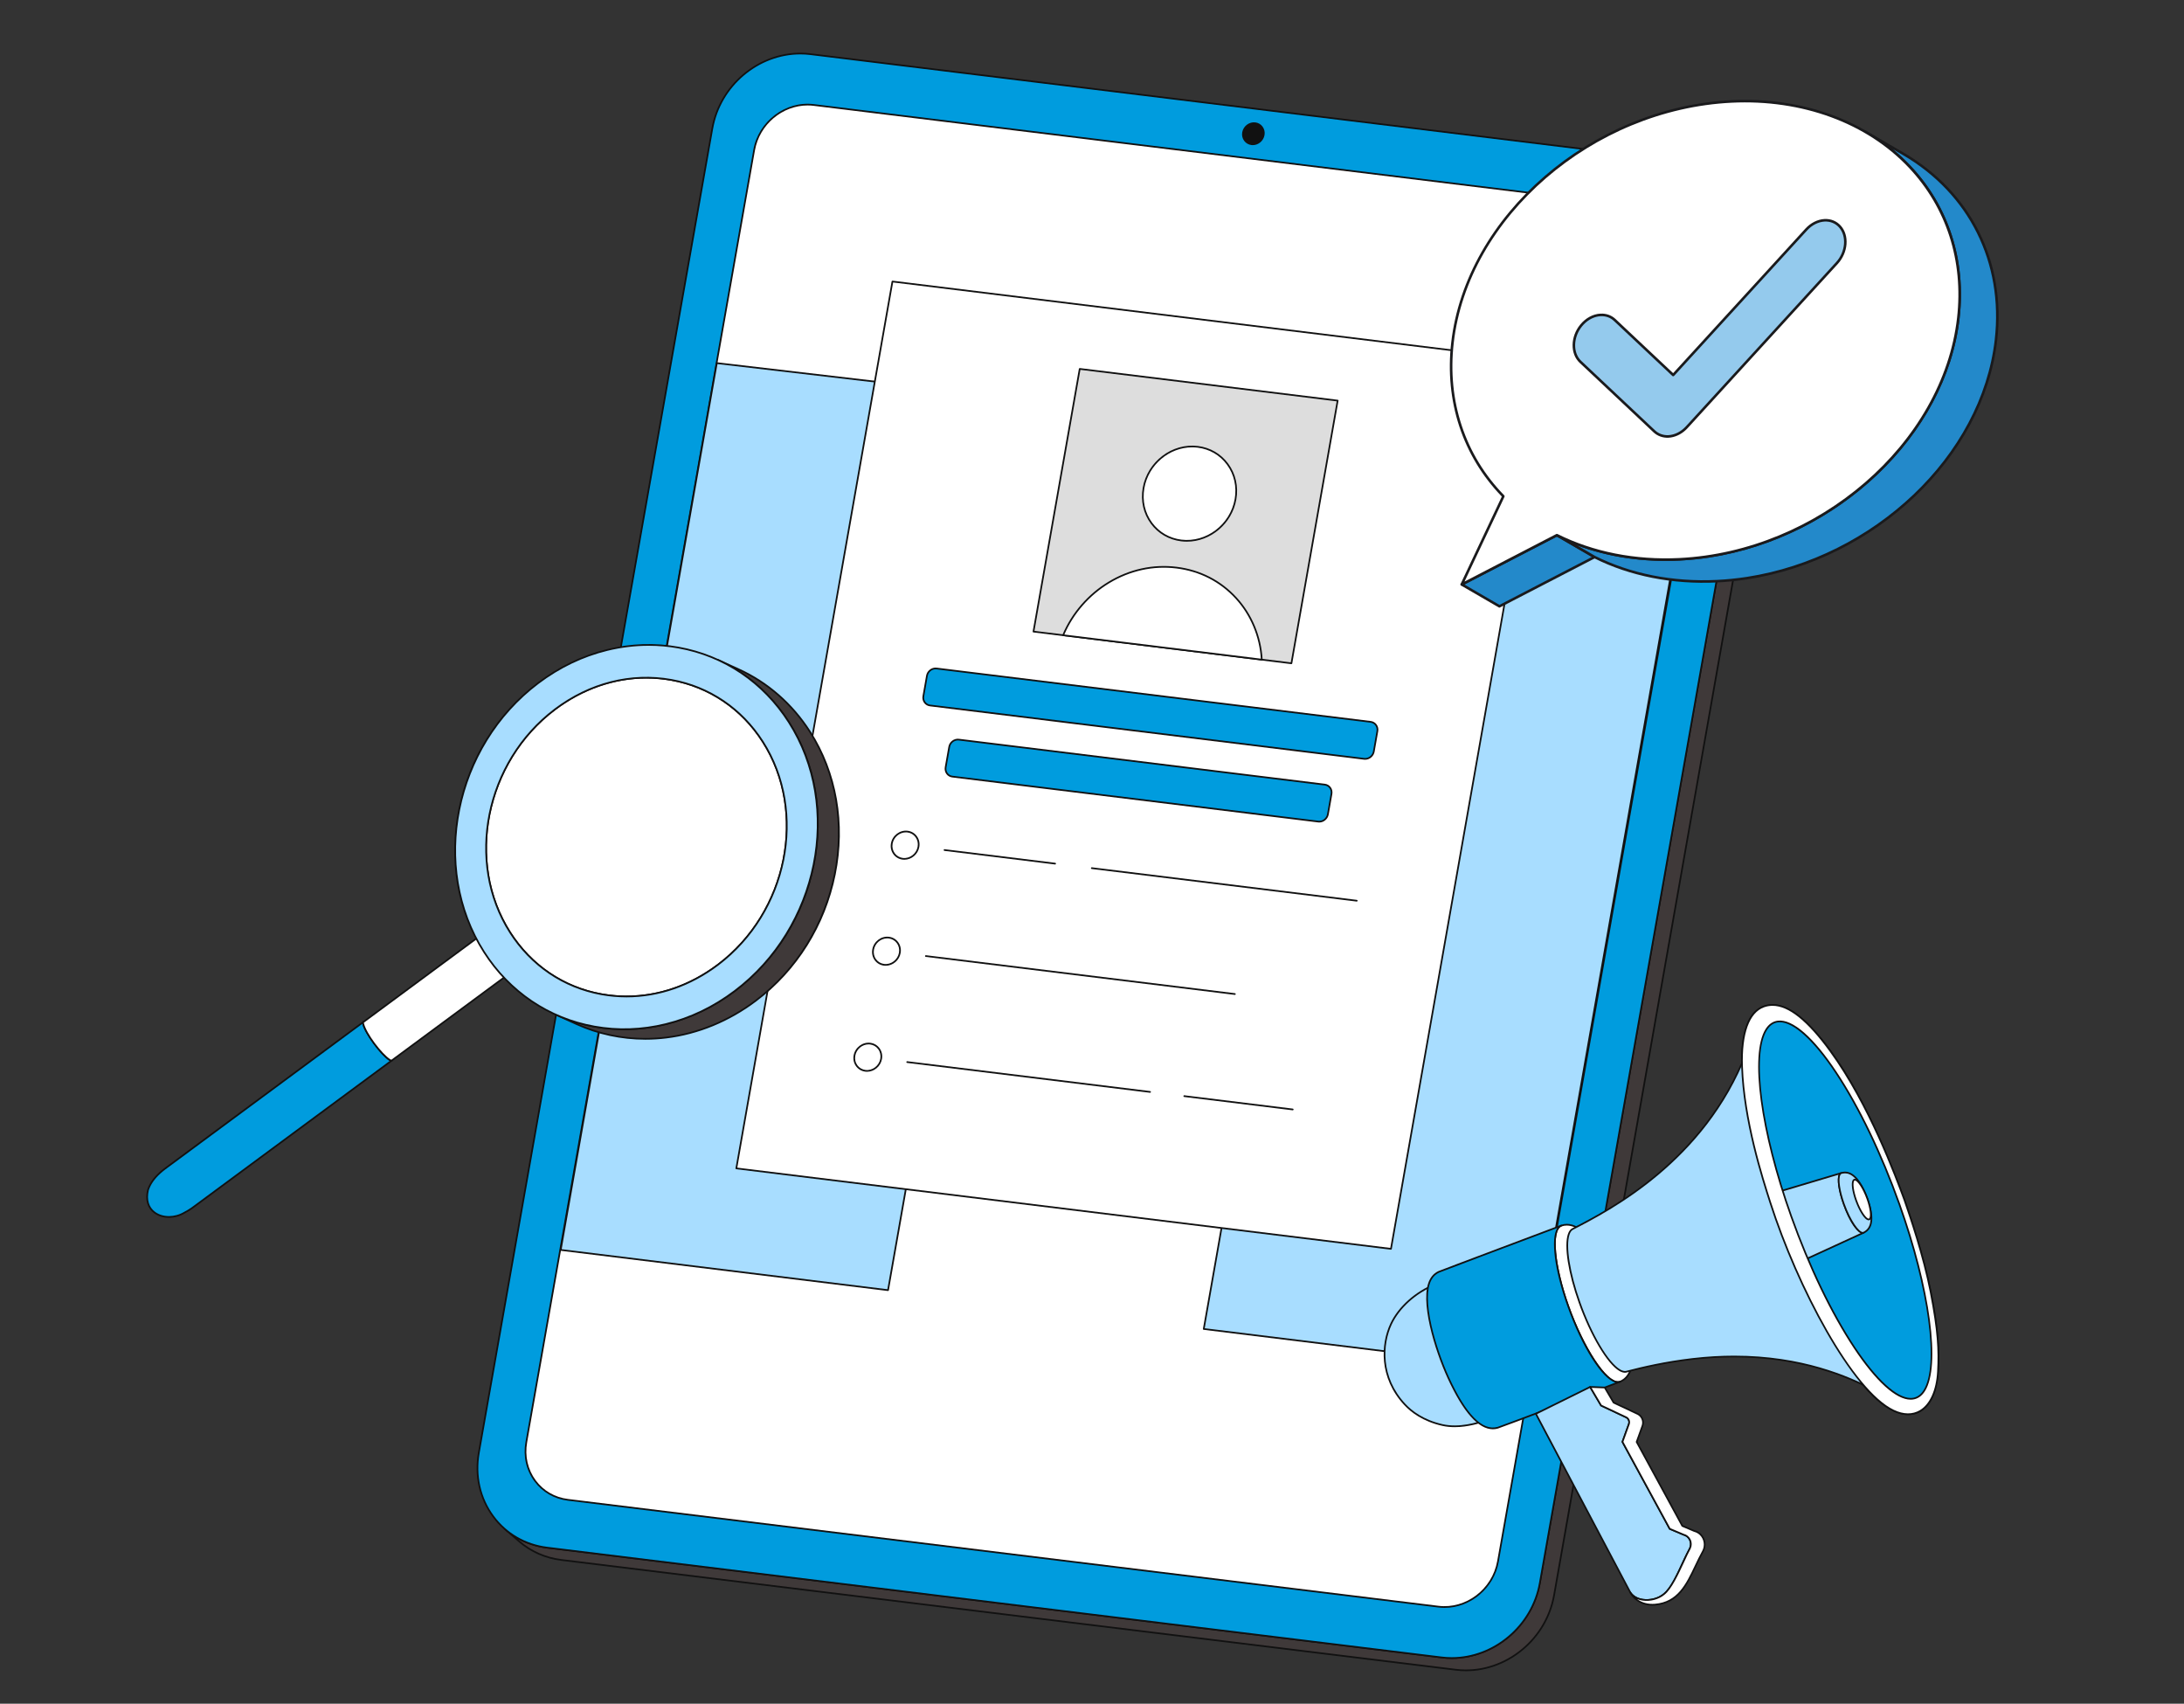
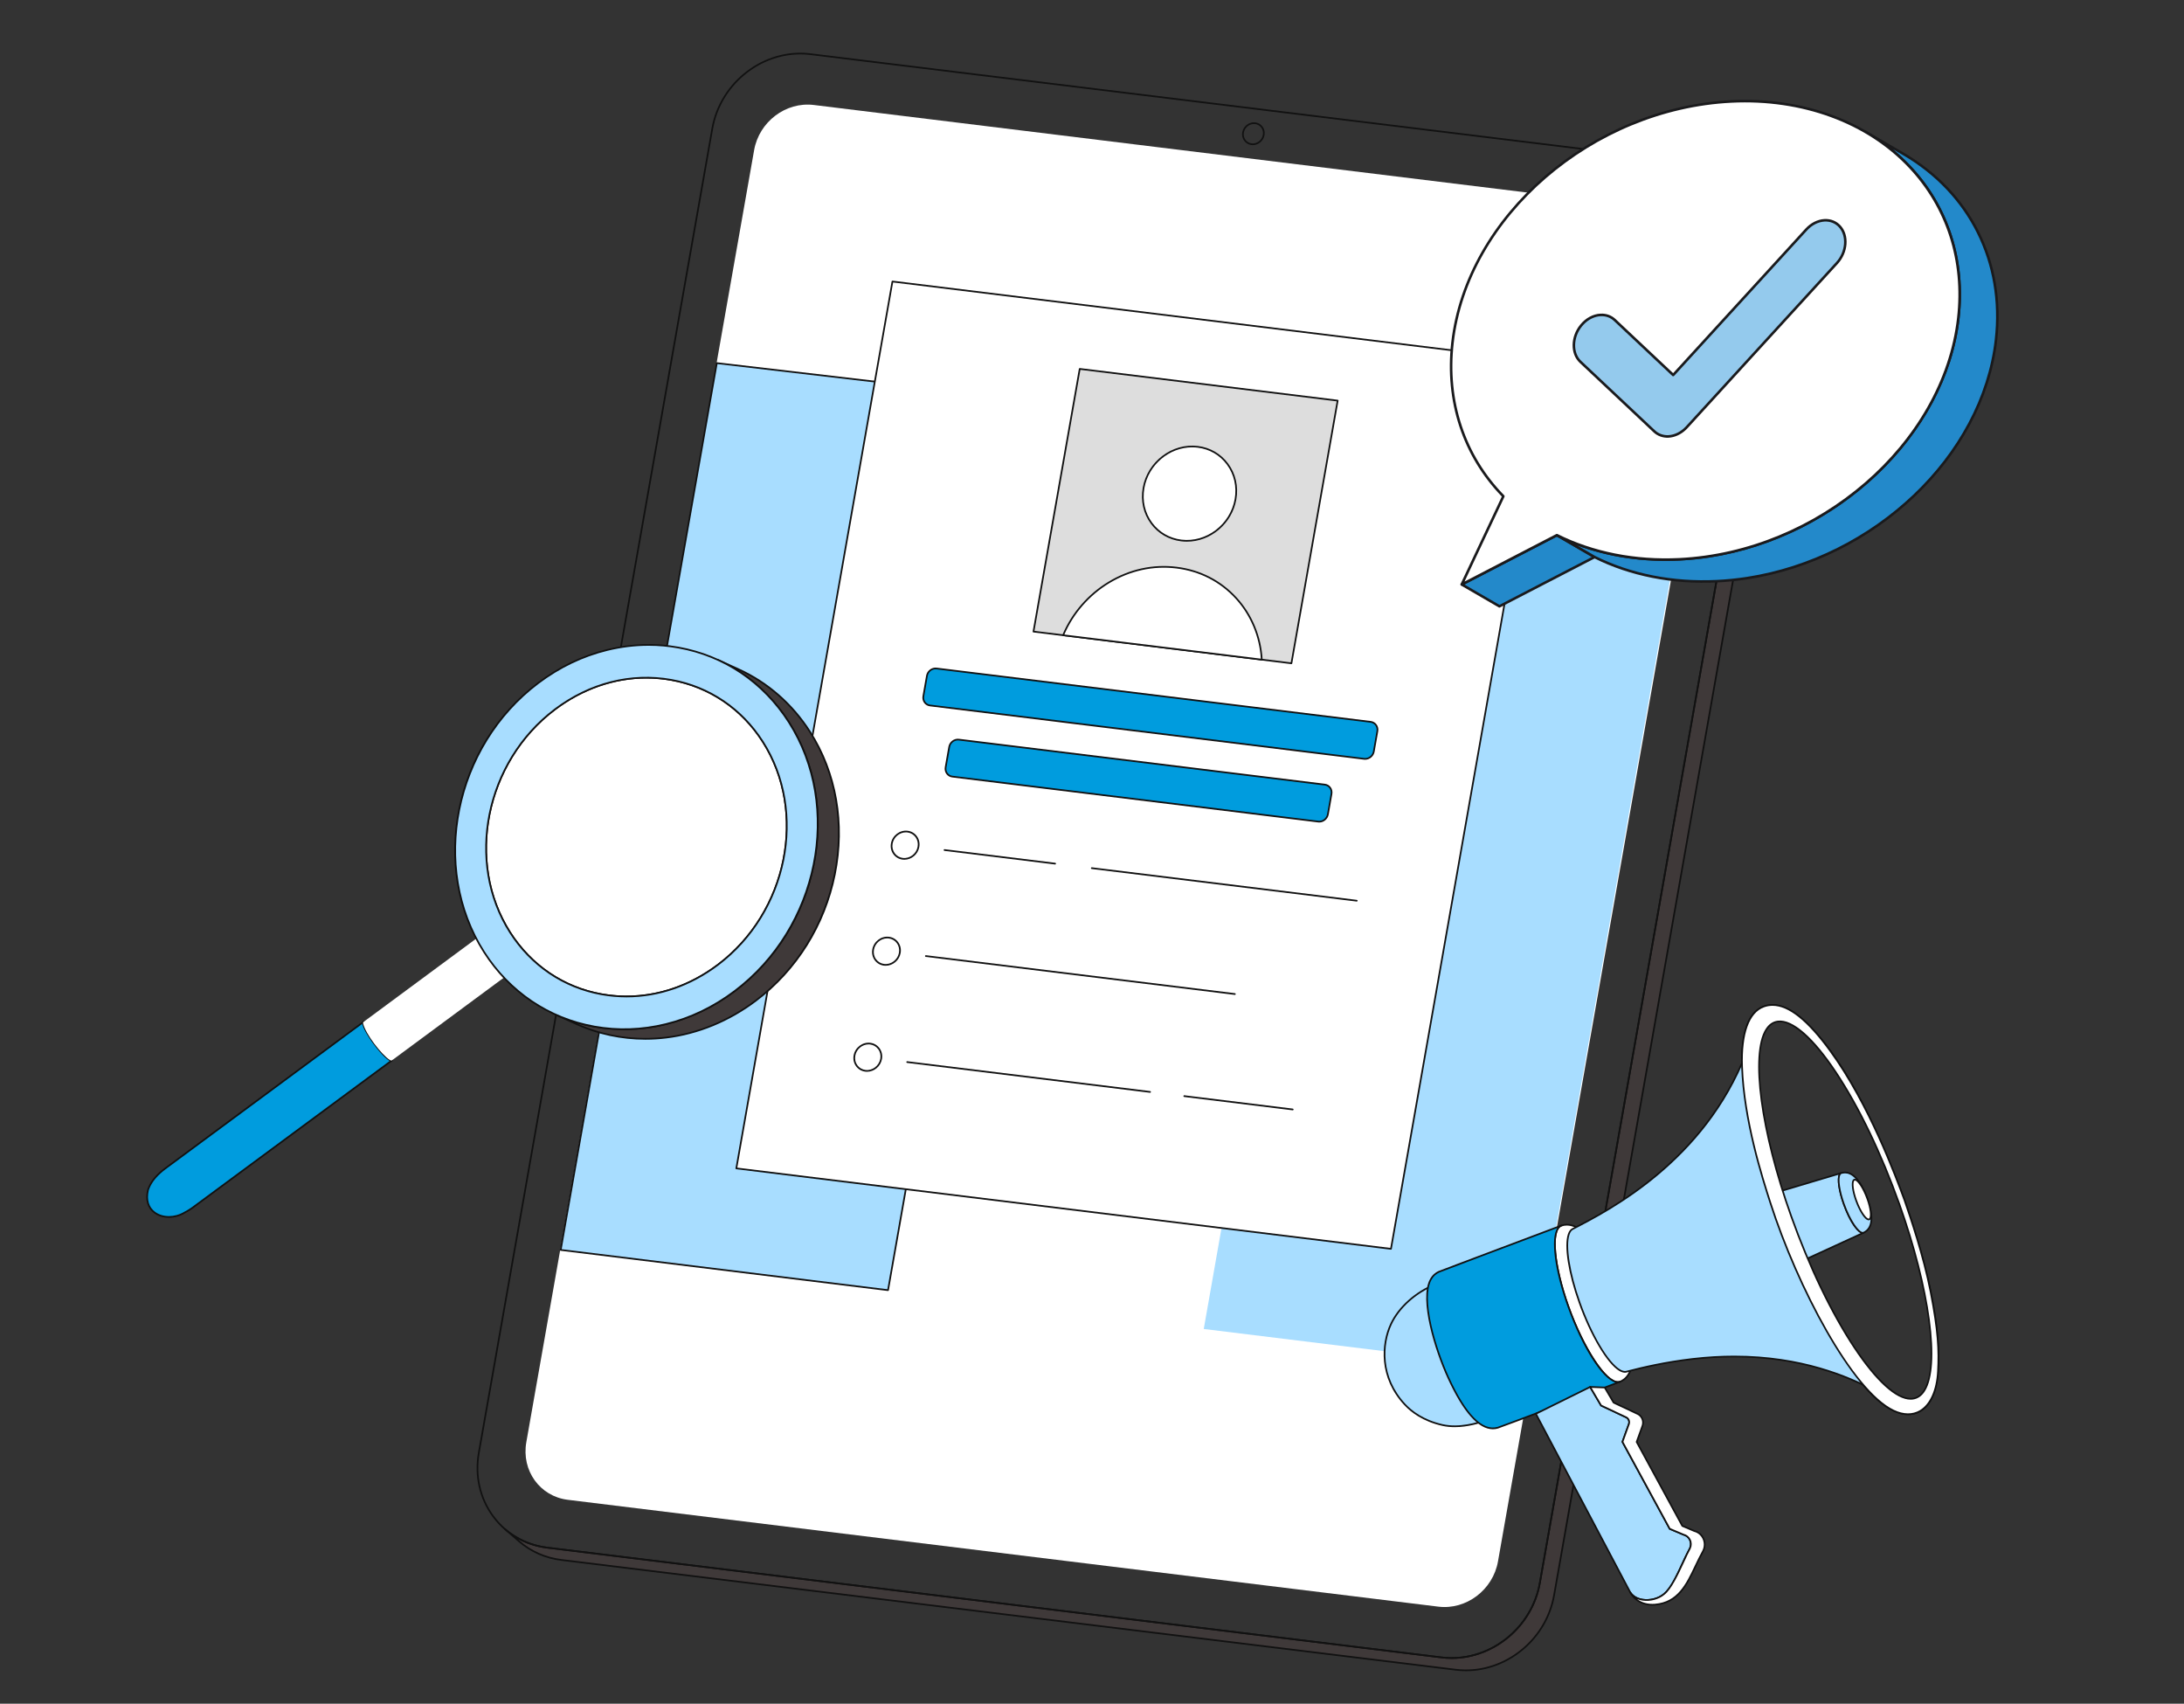
<svg xmlns="http://www.w3.org/2000/svg" width="318" height="248" viewBox="0 0 318 248" fill="none">
  <rect x="0" y="0" width="318" height="248" fill="#333333" stroke="none" />
  <g clip-path="url(#clip0_2008_757)">
    <path d="M256.467 28.358L254.396 26.567C257.402 29.167 258.974 33.292 258.201 37.677L224.207 230.426C223.006 237.233 216.608 242.083 209.911 241.262L79.667 225.282C77.284 224.989 75.185 224.018 73.523 222.581L75.594 224.372C77.255 225.809 79.355 226.78 81.738 227.073L211.982 243.053C218.679 243.875 225.077 239.025 226.277 232.217L260.271 39.468C261.045 35.083 259.473 30.959 256.467 28.358Z" fill="#3F3939" />
    <path d="M213.459 243.266C212.964 243.266 212.467 243.236 211.967 243.175L81.723 227.194C79.395 226.909 77.248 225.965 75.514 224.464L73.443 222.673C73.419 222.652 73.404 222.622 73.402 222.59C73.4 222.557 73.41 222.526 73.431 222.501C73.453 222.477 73.483 222.462 73.515 222.459C73.547 222.457 73.579 222.467 73.603 222.488C75.301 223.956 77.403 224.88 79.682 225.16L209.926 241.14C216.547 241.951 222.899 237.136 224.086 230.404L258.08 37.656C258.821 33.45 257.414 29.34 254.316 26.66C254.292 26.638 254.277 26.608 254.275 26.576C254.273 26.544 254.283 26.512 254.304 26.487C254.325 26.463 254.355 26.448 254.388 26.445C254.42 26.443 254.452 26.453 254.476 26.474L256.547 28.265C259.712 31.003 261.149 35.199 260.392 39.489L226.398 232.238C225.278 238.589 219.644 243.266 213.459 243.266ZM75.382 224.027L75.674 224.279C77.372 225.748 79.474 226.672 81.753 226.951L211.997 242.932C218.619 243.744 224.97 238.928 226.157 232.196L260.151 39.447C260.892 35.242 259.485 31.131 256.387 28.451L256.115 28.215C258.115 30.837 258.932 34.237 258.321 37.698L224.327 230.447C223.207 236.798 217.573 241.474 211.388 241.475C210.889 241.475 210.391 241.444 209.896 241.383L79.652 225.403C78.13 225.216 76.685 224.748 75.382 224.027Z" fill="#111111" />
-     <path d="M248.252 23.866C254.949 24.688 259.401 30.869 258.201 37.677L224.207 230.426C223.006 237.233 216.608 242.083 209.912 241.262L79.668 225.281C72.971 224.46 68.518 218.279 69.719 211.471L103.713 18.722C104.914 11.914 111.312 7.064 118.008 7.886L248.252 23.866Z" fill="#009CDE" />
    <path d="M211.388 241.474C210.894 241.474 210.396 241.445 209.897 241.383L79.653 225.403C76.437 225.008 73.62 223.379 71.722 220.815C69.756 218.159 69.002 214.833 69.598 211.45L103.592 18.701C104.802 11.842 111.275 6.935 118.023 7.764L248.267 23.744C251.483 24.139 254.3 25.769 256.198 28.333C258.164 30.988 258.918 34.314 258.322 37.698L224.328 230.447C223.208 236.797 217.573 241.474 211.388 241.474ZM116.531 7.918C110.461 7.918 104.933 12.509 103.834 18.744L69.84 211.492C69.255 214.809 69.993 218.068 71.919 220.669C73.777 223.179 76.534 224.773 79.682 225.16L209.926 241.14C210.416 241.2 210.905 241.229 211.389 241.229C217.459 241.23 222.987 236.639 224.086 230.404L258.08 37.656C258.665 34.339 257.927 31.079 256.001 28.478C254.143 25.969 251.386 24.374 248.238 23.988L117.993 8.007C117.508 7.948 117.02 7.918 116.531 7.918Z" fill="#111111" />
    <path d="M251.282 39.215C252.01 35.086 249.306 31.332 245.244 30.834L118.487 15.281C114.418 14.782 110.532 17.727 109.804 21.857L76.635 209.927C75.905 214.064 78.609 217.818 82.678 218.317L209.436 233.87C213.498 234.368 217.384 231.423 218.113 227.286L251.282 39.215Z" fill="white" />
-     <path d="M210.331 234.047C210.029 234.047 209.726 234.029 209.421 233.991L82.664 218.439C80.696 218.197 78.973 217.201 77.812 215.633C76.61 214.009 76.149 211.975 76.514 209.906L109.683 21.835C110.422 17.648 114.378 14.653 118.502 15.16L245.259 30.712C247.223 30.953 248.944 31.949 250.105 33.517C251.306 35.14 251.767 37.171 251.403 39.237L218.234 227.307C217.549 231.188 214.108 234.047 210.331 234.047ZM117.588 15.349C113.924 15.349 110.588 18.118 109.925 21.878L76.756 209.948C76.402 211.951 76.848 213.918 78.009 215.487C79.13 217 80.793 217.962 82.693 218.196L209.451 233.748C213.444 234.236 217.276 231.329 217.992 227.264L251.161 39.194C251.514 37.195 251.069 35.231 249.907 33.662C248.787 32.149 247.126 31.188 245.229 30.955L118.472 15.403C118.179 15.367 117.883 15.349 117.588 15.349ZM182.768 17.939C181.937 17.837 181.142 18.44 180.994 19.277C180.845 20.122 181.399 20.89 182.23 20.992C183.054 21.093 183.849 20.49 183.998 19.646C184.146 18.809 183.592 18.04 182.768 17.939Z" fill="#111111" />
    <path d="M182.411 21.126C182.346 21.126 182.281 21.122 182.215 21.114C181.786 21.061 181.411 20.844 181.157 20.501C180.895 20.147 180.794 19.705 180.874 19.256C181.033 18.353 181.89 17.706 182.784 17.817C183.209 17.869 183.582 18.086 183.835 18.428C184.097 18.782 184.197 19.222 184.119 19.667C183.971 20.508 183.227 21.126 182.411 21.126ZM182.584 18.05C181.881 18.05 181.242 18.579 181.115 19.299C181.048 19.681 181.133 20.056 181.354 20.355C181.567 20.644 181.884 20.827 182.245 20.871C183.008 20.964 183.74 20.406 183.878 19.625C183.944 19.246 183.859 18.873 183.638 18.574C183.425 18.287 183.111 18.104 182.754 18.06C182.697 18.053 182.641 18.05 182.584 18.05Z" fill="#111111" />
  </g>
  <g clip-path="url(#clip1_2008_757)">
    <path d="M245.657 70.22L222.673 67.396L198.055 64.056L175.272 193.45L222.927 199.307L245.657 70.22Z" fill="#A8DDFF" />
-     <path d="M222.927 199.429C222.922 199.429 222.917 199.429 222.912 199.428L175.257 193.572C175.24 193.57 175.224 193.564 175.21 193.556C175.196 193.548 175.183 193.536 175.173 193.523C175.163 193.51 175.156 193.494 175.152 193.478C175.149 193.462 175.148 193.445 175.151 193.429L197.935 64.034C197.94 64.003 197.957 63.975 197.983 63.957C198.008 63.938 198.04 63.93 198.072 63.934L222.689 67.274L245.672 70.099C245.688 70.101 245.704 70.106 245.718 70.114C245.733 70.123 245.745 70.134 245.755 70.147C245.765 70.161 245.772 70.176 245.776 70.192C245.78 70.208 245.78 70.225 245.777 70.242L223.048 199.328C223.043 199.356 223.028 199.382 223.006 199.401C222.984 199.419 222.956 199.429 222.927 199.429ZM175.415 193.344L222.827 199.171L245.514 70.326L222.658 67.517L198.155 64.193L175.415 193.344Z" fill="#111111" />
    <path d="M104.37 52.857L81.641 181.943L129.303 187.801L152.081 58.439L104.37 52.857Z" fill="#A8DDFF" />
    <path d="M129.304 187.923C129.299 187.923 129.294 187.923 129.289 187.922L81.626 182.065C81.61 182.063 81.594 182.058 81.579 182.049C81.565 182.041 81.552 182.03 81.543 182.016C81.533 182.003 81.526 181.988 81.522 181.971C81.518 181.955 81.517 181.938 81.52 181.922L104.25 52.836C104.256 52.805 104.273 52.777 104.298 52.759C104.323 52.74 104.354 52.732 104.385 52.735L152.096 58.317C152.112 58.319 152.128 58.324 152.143 58.333C152.157 58.341 152.17 58.352 152.18 58.365C152.19 58.379 152.197 58.394 152.201 58.41C152.205 58.427 152.205 58.444 152.202 58.46L129.424 187.822C129.419 187.85 129.404 187.876 129.382 187.894C129.36 187.913 129.333 187.923 129.304 187.923ZM81.784 181.837L129.203 187.665L151.938 58.545L104.471 52.992L81.784 181.837Z" fill="#111111" />
    <path d="M129.943 40.979L107.213 170.073L202.531 181.787L225.262 52.693L129.943 40.979Z" fill="white" />
    <path d="M202.531 181.909C202.526 181.909 202.521 181.909 202.516 181.908L107.197 170.194C107.181 170.192 107.165 170.187 107.151 170.179C107.136 170.17 107.124 170.159 107.114 170.146C107.104 170.132 107.097 170.117 107.093 170.101C107.089 170.085 107.089 170.068 107.092 170.051L129.823 40.957C129.834 40.893 129.891 40.848 129.958 40.857L225.277 52.571C225.293 52.573 225.309 52.579 225.323 52.587C225.338 52.595 225.35 52.607 225.36 52.62C225.37 52.633 225.377 52.649 225.381 52.665C225.385 52.681 225.385 52.698 225.382 52.714L202.652 181.808C202.647 181.836 202.632 181.862 202.61 181.88C202.588 181.899 202.56 181.909 202.531 181.909ZM107.355 169.967L202.431 181.651L225.119 52.799L130.044 41.115L107.355 169.967Z" fill="#111111" />
    <path d="M194.769 58.315L157.213 53.7L150.48 91.936L188.037 96.551L194.769 58.315Z" fill="#DDDDDD" />
    <path d="M188.037 96.674C188.032 96.674 188.027 96.674 188.022 96.673L150.465 92.058C150.449 92.055 150.433 92.05 150.418 92.042C150.404 92.033 150.392 92.022 150.382 92.009C150.372 91.996 150.365 91.98 150.361 91.964C150.357 91.948 150.357 91.931 150.36 91.915L157.092 53.678C157.097 53.647 157.114 53.62 157.14 53.601C157.165 53.582 157.196 53.574 157.227 53.578L194.784 58.194C194.801 58.196 194.817 58.201 194.831 58.209C194.846 58.218 194.858 58.229 194.868 58.242C194.878 58.256 194.885 58.271 194.889 58.287C194.892 58.303 194.893 58.32 194.89 58.337L188.157 96.573C188.152 96.601 188.138 96.627 188.116 96.645C188.094 96.664 188.066 96.674 188.037 96.674ZM150.623 91.83L187.937 96.416L194.626 58.421L157.313 53.836L150.623 91.83Z" fill="#111111" />
    <path d="M174.4 65.041C170.698 64.586 167.168 67.273 166.505 71.035C165.843 74.797 168.298 78.22 172 78.675C175.694 79.129 179.232 76.443 179.894 72.681C180.557 68.918 178.095 65.495 174.4 65.041Z" fill="white" />
    <path d="M172.815 78.847C172.54 78.847 172.263 78.831 171.985 78.796C170.194 78.576 168.625 77.667 167.568 76.237C166.473 74.755 166.053 72.901 166.385 71.014C167.058 67.192 170.66 64.457 174.416 64.919C176.205 65.139 177.773 66.049 178.831 67.48C179.926 68.962 180.347 70.817 180.015 72.702C179.392 76.241 176.257 78.847 172.815 78.847ZM173.584 65.114C170.258 65.114 167.229 67.634 166.626 71.056C166.306 72.876 166.71 74.664 167.765 76.091C168.782 77.467 170.291 78.341 172.015 78.553C175.641 78.999 179.123 76.355 179.774 72.659C180.094 70.841 179.689 69.053 178.634 67.626C177.617 66.249 176.108 65.374 174.386 65.162C174.12 65.13 173.852 65.114 173.584 65.114Z" fill="#111111" />
    <path d="M171.305 82.625C164.284 81.762 157.525 85.992 154.799 92.466L183.718 96.021C183.332 89.163 178.325 83.487 171.305 82.625Z" fill="white" />
    <path d="M183.718 96.143C183.713 96.143 183.708 96.143 183.703 96.142L154.784 92.588C154.765 92.586 154.747 92.579 154.731 92.569C154.715 92.558 154.702 92.544 154.692 92.528C154.683 92.511 154.677 92.493 154.676 92.474C154.675 92.455 154.678 92.436 154.686 92.419C156.027 89.233 158.404 86.488 161.378 84.689C164.441 82.836 167.879 82.08 171.319 82.503C174.76 82.926 177.793 84.478 180.089 86.992C182.318 89.432 183.65 92.636 183.84 96.013C183.842 96.05 183.828 96.085 183.802 96.11C183.779 96.131 183.749 96.143 183.718 96.143ZM154.975 92.365L183.587 95.881C183.37 92.613 182.067 89.52 179.909 87.157C177.652 84.687 174.672 83.162 171.289 82.746C167.905 82.331 164.52 83.075 161.504 84.899C158.621 86.643 156.308 89.29 154.975 92.365Z" fill="#111111" />
    <path d="M132.138 121.051C131.067 120.919 130.04 121.693 129.847 122.791C129.655 123.881 130.37 124.877 131.442 125.008C132.512 125.14 133.541 124.359 133.733 123.268C133.926 122.171 133.209 121.183 132.138 121.051Z" fill="white" />
    <path d="M131.678 125.145C131.595 125.145 131.511 125.14 131.427 125.13C130.884 125.063 130.408 124.787 130.086 124.351C129.753 123.901 129.625 123.339 129.726 122.769C129.929 121.615 131.019 120.789 132.153 120.929C132.697 120.996 133.174 121.272 133.495 121.707C133.827 122.156 133.954 122.718 133.853 123.289C133.665 124.358 132.718 125.145 131.678 125.145ZM131.901 121.159C130.977 121.159 130.135 121.86 129.967 122.812C129.879 123.315 129.991 123.81 130.283 124.206C130.564 124.586 130.981 124.828 131.457 124.887C132.464 125.01 133.431 124.275 133.612 123.247C133.701 122.742 133.59 122.247 133.298 121.853C133.018 121.473 132.6 121.231 132.123 121.172C132.05 121.163 131.975 121.159 131.901 121.159Z" fill="#111111" />
    <path d="M129.421 136.483C128.35 136.351 127.321 137.132 127.129 138.223C126.937 139.313 127.653 140.308 128.724 140.44C129.795 140.572 130.824 139.791 131.016 138.7C131.208 137.61 130.492 136.614 129.421 136.483Z" fill="white" />
    <path d="M128.961 140.577C128.877 140.577 128.794 140.572 128.709 140.562C128.167 140.495 127.691 140.219 127.369 139.783C127.036 139.333 126.908 138.772 127.009 138.202C127.212 137.047 128.301 136.221 129.436 136.361C129.979 136.428 130.454 136.704 130.776 137.139C131.109 137.59 131.237 138.151 131.136 138.722C130.948 139.79 130.001 140.577 128.961 140.577ZM129.184 136.591C128.259 136.591 127.417 137.292 127.25 138.244C127.161 138.747 127.273 139.242 127.566 139.637C127.847 140.018 128.264 140.26 128.739 140.318C129.745 140.441 130.714 139.707 130.895 138.679C130.984 138.176 130.872 137.681 130.579 137.285C130.298 136.905 129.881 136.663 129.406 136.604C129.332 136.595 129.258 136.591 129.184 136.591Z" fill="#111111" />
    <path d="M126.704 151.915C125.633 151.783 124.604 152.564 124.412 153.655C124.219 154.752 124.936 155.74 126.007 155.872C127.078 156.004 128.106 155.23 128.299 154.132C128.491 153.042 127.775 152.046 126.704 151.915Z" fill="white" />
    <path d="M126.244 156.009C126.16 156.009 126.076 156.004 125.992 155.993C125.448 155.926 124.971 155.65 124.65 155.215C124.318 154.767 124.191 154.205 124.292 153.633C124.495 152.479 125.584 151.652 126.719 151.793C127.261 151.859 127.737 152.136 128.059 152.571C128.391 153.021 128.519 153.583 128.419 154.153C128.231 155.222 127.284 156.009 126.244 156.009ZM126.467 152.022C125.542 152.022 124.7 152.724 124.533 153.676C124.444 154.18 124.555 154.675 124.847 155.07C125.127 155.45 125.545 155.691 126.022 155.75C127.028 155.873 127.997 155.139 128.178 154.111C128.267 153.607 128.154 153.112 127.862 152.717C127.581 152.336 127.164 152.094 126.689 152.036C126.615 152.027 126.541 152.022 126.467 152.022Z" fill="#111111" />
    <path d="M137.527 123.735L153.632 125.714Z" fill="white" />
    <path d="M153.632 125.836C153.627 125.836 153.622 125.836 153.617 125.835L137.512 123.856C137.496 123.854 137.481 123.849 137.467 123.841C137.453 123.833 137.44 123.823 137.43 123.81C137.421 123.797 137.413 123.783 137.409 123.767C137.405 123.752 137.403 123.736 137.405 123.72C137.407 123.704 137.412 123.688 137.42 123.674C137.428 123.66 137.438 123.647 137.451 123.637C137.464 123.627 137.478 123.62 137.494 123.616C137.51 123.612 137.526 123.611 137.542 123.613L153.647 125.592C153.663 125.594 153.678 125.599 153.692 125.607C153.706 125.615 153.719 125.626 153.728 125.638C153.738 125.651 153.746 125.666 153.75 125.681C153.754 125.697 153.755 125.713 153.753 125.729C153.75 125.758 153.735 125.786 153.713 125.806C153.691 125.825 153.662 125.836 153.632 125.836Z" fill="#111111" />
    <path d="M158.972 126.37L197.55 131.111Z" fill="white" />
    <path d="M197.551 131.234C197.546 131.234 197.541 131.233 197.536 131.233L158.957 126.492C158.941 126.49 158.926 126.485 158.912 126.477C158.898 126.469 158.885 126.458 158.875 126.446C158.866 126.433 158.858 126.419 158.854 126.403C158.85 126.387 158.849 126.371 158.851 126.355C158.852 126.339 158.857 126.324 158.865 126.31C158.873 126.295 158.883 126.283 158.896 126.273C158.909 126.263 158.924 126.256 158.939 126.252C158.955 126.248 158.971 126.246 158.987 126.249L197.566 130.99C197.597 130.993 197.626 131.008 197.647 131.032C197.667 131.056 197.678 131.087 197.676 131.119C197.674 131.151 197.66 131.18 197.637 131.202C197.613 131.223 197.583 131.235 197.551 131.234Z" fill="#111111" />
    <path d="M134.81 139.167L179.806 144.696Z" fill="white" />
    <path d="M179.806 144.819C179.801 144.819 179.796 144.819 179.791 144.818L134.795 139.288C134.779 139.286 134.763 139.281 134.749 139.273C134.735 139.265 134.723 139.255 134.713 139.242C134.703 139.229 134.696 139.215 134.692 139.199C134.687 139.184 134.686 139.168 134.688 139.152C134.696 139.084 134.755 139.035 134.824 139.045L179.821 144.575C179.852 144.578 179.881 144.593 179.901 144.618C179.921 144.642 179.931 144.672 179.93 144.704C179.928 144.735 179.914 144.765 179.891 144.786C179.868 144.808 179.837 144.819 179.806 144.819Z" fill="#111111" />
    <path d="M132.093 154.598L167.458 158.945Z" fill="white" />
    <path d="M167.458 159.067C167.453 159.067 167.448 159.067 167.443 159.066L132.078 154.72C132.062 154.718 132.046 154.713 132.032 154.705C132.018 154.697 132.006 154.686 131.996 154.674C131.986 154.661 131.979 154.647 131.975 154.631C131.97 154.616 131.969 154.599 131.971 154.583C131.973 154.567 131.978 154.552 131.985 154.538C131.993 154.523 132.004 154.511 132.017 154.501C132.029 154.491 132.044 154.484 132.06 154.48C132.075 154.475 132.091 154.475 132.107 154.477L167.473 158.823C167.504 158.826 167.533 158.842 167.553 158.866C167.574 158.89 167.584 158.921 167.582 158.952C167.58 158.983 167.566 159.013 167.543 159.034C167.52 159.056 167.49 159.067 167.458 159.067Z" fill="#111111" />
    <path d="M172.437 159.556L188.23 161.497Z" fill="white" />
    <path d="M188.23 161.62C188.225 161.62 188.22 161.62 188.215 161.619L172.422 159.678C172.406 159.676 172.39 159.671 172.376 159.663C172.362 159.655 172.35 159.645 172.34 159.632C172.33 159.619 172.323 159.605 172.319 159.589C172.314 159.574 172.313 159.558 172.315 159.542C172.323 159.474 172.382 159.424 172.452 159.435L188.245 161.376C188.276 161.379 188.305 161.395 188.325 161.419C188.345 161.443 188.355 161.474 188.353 161.505C188.351 161.536 188.338 161.566 188.315 161.587C188.292 161.609 188.261 161.62 188.23 161.62Z" fill="#111111" />
    <path d="M199.569 105.076L136.369 97.309C135.714 97.228 135.085 97.706 134.967 98.373L134.445 101.335C134.328 102.002 134.766 102.611 135.421 102.691L198.621 110.458C199.283 110.539 199.912 110.062 200.03 109.395L200.551 106.433C200.669 105.766 200.23 105.157 199.569 105.076Z" fill="#009CDE" />
    <path d="M198.767 110.59C198.714 110.59 198.66 110.587 198.606 110.58L135.406 102.813C135.061 102.771 134.758 102.595 134.553 102.318C134.342 102.032 134.261 101.676 134.325 101.315L134.846 98.352C134.975 97.621 135.663 97.099 136.383 97.188L199.584 104.954C199.932 104.997 200.238 105.174 200.443 105.452C200.654 105.738 200.735 106.093 200.672 106.454L200.15 109.417C200.031 110.093 199.429 110.59 198.767 110.59ZM136.223 97.423C135.68 97.423 135.186 97.835 135.087 98.394L134.566 101.357C134.514 101.651 134.579 101.941 134.75 102.172C134.915 102.395 135.158 102.536 135.436 102.57L198.636 110.337C199.231 110.41 199.802 109.978 199.909 109.374L200.431 106.411C200.482 106.118 200.417 105.829 200.246 105.598C200.081 105.374 199.835 105.232 199.554 105.197L136.353 97.43C136.31 97.425 136.267 97.423 136.223 97.423Z" fill="#111111" />
    <path d="M192.894 114.211L139.612 107.663C138.957 107.582 138.328 108.06 138.211 108.727L137.689 111.69C137.571 112.356 138.009 112.965 138.664 113.046L191.946 119.594C192.608 119.675 193.23 119.196 193.348 118.53L193.869 115.567C193.987 114.9 193.556 114.292 192.894 114.211Z" fill="#009CDE" />
    <path d="M192.091 119.725C192.038 119.725 191.985 119.722 191.932 119.715L138.649 113.167C138.304 113.125 138.002 112.949 137.797 112.673C137.586 112.387 137.505 112.03 137.568 111.668L138.09 108.705C138.219 107.975 138.907 107.453 139.627 107.541L192.909 114.089C193.256 114.132 193.559 114.307 193.762 114.583C193.973 114.868 194.054 115.225 193.99 115.588L193.468 118.551C193.349 119.227 192.749 119.725 192.091 119.725ZM139.467 107.777C138.924 107.777 138.43 108.189 138.331 108.748L137.809 111.711C137.758 112.006 137.823 112.295 137.994 112.527C138.158 112.749 138.402 112.89 138.679 112.924L191.962 119.472C192.553 119.545 193.121 119.113 193.227 118.508L193.749 115.546C193.801 115.249 193.736 114.959 193.566 114.729C193.402 114.508 193.159 114.367 192.88 114.333L139.597 107.785C139.554 107.779 139.51 107.777 139.467 107.777Z" fill="#111111" />
  </g>
  <g clip-path="url(#clip2_2008_757)">
    <path d="M237.673 195.844C237.353 193.074 236.63 190.818 235.977 188.922C235.966 188.889 235.945 188.887 235.906 188.891C237.854 194.354 238.164 198.928 236.598 199.107C235.033 199.286 232.185 195.002 230.237 189.539C228.289 184.076 227.979 179.503 229.544 179.324C231.109 179.145 233.958 183.428 235.906 188.891C235.945 188.887 235.966 188.889 235.969 188.898C235.118 186.589 234.001 183.87 232.17 181.211C231.052 179.632 230.01 178.729 229.253 178.816C227.601 179.005 227.929 183.83 229.984 189.594C232.039 195.358 235.044 199.877 236.695 199.688C237.596 199.585 237.908 198.104 237.673 195.844Z" fill="white" />
    <path d="M236.597 199.816C234.85 199.816 231.928 195.413 229.868 189.635C228.181 184.903 227.615 180.614 228.493 179.205C228.682 178.901 228.933 178.729 229.239 178.694C230.229 178.578 231.435 179.961 232.27 181.14C234.109 183.81 235.229 186.538 236.083 188.854L236.084 188.857C236.085 188.86 236.086 188.864 236.087 188.867C236.089 188.872 236.091 188.876 236.093 188.881C236.747 190.784 237.473 193.047 237.794 195.83L237.794 195.831C238.05 198.288 237.665 199.701 236.709 199.81C236.672 199.814 236.634 199.816 236.597 199.816ZM229.356 178.932C229.326 178.932 229.297 178.934 229.267 178.937C229.036 178.964 228.851 179.094 228.701 179.335C227.86 180.684 228.435 184.886 230.099 189.552C232.098 195.16 235.116 199.742 236.681 199.566C237.137 199.514 237.437 199.016 237.56 198.164C237.5 198.391 237.421 198.585 237.324 198.741C237.143 199.031 236.904 199.195 236.612 199.229C236.577 199.233 236.541 199.235 236.505 199.235C234.847 199.235 232.075 195.059 230.121 189.58C228.521 185.094 227.985 181.026 228.818 179.689C228.999 179.399 229.238 179.235 229.53 179.202C229.84 179.165 230.195 179.289 230.578 179.549C230.113 179.144 229.699 178.932 229.356 178.932ZM229.644 179.44C229.614 179.44 229.586 179.442 229.558 179.445C229.341 179.47 229.167 179.592 229.026 179.819C228.23 181.096 228.775 185.077 230.352 189.498C232.246 194.81 235.099 199.157 236.584 198.985C236.801 198.96 236.975 198.838 237.116 198.612C237.912 197.334 237.366 193.354 235.79 188.932C233.932 183.721 231.15 179.44 229.644 179.44Z" fill="#111111" />
    <path d="M235.968 188.898C237.645 193.762 238.994 199.831 235.896 201.122C235.826 201.148 235.754 201.166 235.679 201.175C233.874 201.381 230.589 196.44 228.342 190.139C226.187 184.095 225.77 178.995 227.333 178.406C231.636 176.939 235.538 187.669 235.968 188.898C235.965 188.889 235.945 188.887 235.905 188.891C233.957 183.428 231.109 179.145 229.544 179.324C227.978 179.503 228.288 184.076 230.236 189.539C232.184 195.002 235.032 199.286 236.598 199.107C238.163 198.928 237.853 194.354 235.905 188.891C235.945 188.887 235.965 188.889 235.968 188.898Z" fill="white" />
    <path d="M235.571 201.303C233.667 201.303 230.478 196.492 228.227 190.18C226.034 184.027 225.631 178.917 227.29 178.292C231.708 176.784 235.649 187.614 236.085 188.857L236.085 188.857V188.857C236.085 188.858 236.085 188.858 236.085 188.858C237.779 193.772 239.129 199.908 235.944 201.235C235.825 201.281 235.699 201.304 235.571 201.303ZM228.138 178.394C227.885 178.394 227.629 178.435 227.373 178.522C225.896 179.079 226.381 184.272 228.458 190.098C230.645 196.233 233.941 201.248 235.666 201.053C235.73 201.045 235.793 201.03 235.854 201.007C236.681 200.662 237.432 199.827 237.602 197.992C237.538 198.295 237.445 198.547 237.324 198.741C237.144 199.031 236.904 199.195 236.612 199.229C236.577 199.233 236.541 199.235 236.505 199.235C234.847 199.235 232.075 195.059 230.122 189.58C228.522 185.094 227.986 181.026 228.818 179.689C228.999 179.399 229.239 179.235 229.53 179.202C229.84 179.165 230.195 179.289 230.579 179.55C229.817 178.856 228.99 178.394 228.138 178.394ZM229.644 179.441C229.615 179.441 229.586 179.442 229.558 179.445C229.341 179.47 229.167 179.592 229.026 179.819C228.231 181.097 228.776 185.077 230.352 189.498C232.246 194.811 235.099 199.157 236.584 198.985C236.801 198.961 236.975 198.838 237.116 198.612C237.912 197.334 237.367 193.354 235.79 188.933C233.932 183.721 231.15 179.441 229.644 179.441Z" fill="#111111" />
    <path d="M209.019 186.95C206.343 188.001 203.748 190.154 202.544 192.72C201.167 195.655 200.865 200.486 204.55 204.442C205.497 205.458 207.216 206.802 210.031 207.431C212.63 208.013 215.413 207.066 216.364 206.751C213.686 204.307 208.988 193.625 209.019 186.95Z" fill="#A8DDFF" />
    <path d="M211.809 207.74C211.215 207.74 210.606 207.686 210.004 207.551C207.158 206.915 205.419 205.555 204.461 204.526C200.734 200.525 201.039 195.637 202.433 192.668C203.591 190.2 206.098 187.966 208.974 186.836C208.993 186.829 209.013 186.826 209.033 186.828C209.053 186.83 209.072 186.837 209.088 186.849C209.105 186.86 209.118 186.875 209.127 186.893C209.137 186.911 209.141 186.931 209.141 186.951C209.111 193.521 213.742 204.192 216.446 206.661C216.462 206.675 216.474 206.694 216.48 206.714C216.487 206.734 216.488 206.756 216.484 206.777C216.479 206.798 216.469 206.817 216.455 206.833C216.441 206.849 216.423 206.861 216.403 206.868L216.355 206.884C215.565 207.145 213.771 207.74 211.809 207.74ZM208.896 187.131C206.146 188.258 203.765 190.406 202.655 192.772C201.294 195.672 200.996 200.447 204.64 204.359C205.574 205.362 207.273 206.689 210.057 207.312C212.469 207.851 215.026 207.063 216.132 206.699C213.405 203.985 208.95 193.649 208.896 187.131Z" fill="#111111" />
-     <path d="M277.311 174.718C272.285 161.083 267.67 154.107 264.684 150.655C263.882 149.729 261.443 146.909 259.009 146.399C256.332 145.838 255.089 147.722 254.679 148.559C252.858 152.272 253.871 159.218 254.391 162.032C254.887 164.712 256.395 172.87 261.293 184.336C263.399 189.267 266.83 196.248 271.211 201.501C273.243 203.937 276.255 206.635 279.068 205.651L279.085 205.645C279.972 205.27 282.674 204.128 282.198 195.835C281.722 187.522 278.517 178.219 277.311 174.718Z" fill="#009CDE" />
    <path d="M277.839 205.98C275.356 205.98 272.872 203.684 271.117 201.579C266.727 196.315 263.29 189.322 261.18 184.383C256.277 172.905 254.767 164.738 254.271 162.053C253.749 159.227 252.732 152.25 254.569 148.504C254.992 147.642 256.274 145.7 259.035 146.279C261.508 146.797 263.968 149.64 264.776 150.574C267.77 154.034 272.393 161.023 277.426 174.675L277.427 174.678C278.635 178.184 281.844 187.498 282.321 195.827C282.801 204.207 280.04 205.374 279.133 205.758L279.113 205.765C278.704 205.909 278.273 205.981 277.839 205.98ZM258.069 146.419C256.1 146.419 255.136 147.904 254.789 148.612C252.984 152.292 253.994 159.207 254.512 162.009C255.007 164.686 256.513 172.834 261.406 184.287C263.509 189.211 266.934 196.181 271.305 201.422C273.312 203.829 276.281 206.497 279.028 205.535C279.905 205.165 282.547 204.048 282.076 195.841C281.601 187.547 278.401 178.257 277.196 174.759C272.176 161.142 267.571 154.179 264.592 150.735C263.796 149.816 261.377 147.02 258.984 146.519C258.657 146.45 258.353 146.419 258.069 146.419Z" fill="#111111" />
    <path d="M271.364 179.427L234.732 196.255C234.681 196.278 234.626 196.293 234.568 196.3C233.457 196.427 231.435 193.386 230.053 189.508C228.711 185.744 228.464 182.575 229.466 182.276L268.097 170.753C267.474 170.938 267.628 172.905 268.46 175.241C269.318 177.647 270.573 179.534 271.263 179.455C271.299 179.451 271.332 179.442 271.364 179.427Z" fill="#A8DDFF" />
    <path d="M234.499 196.426C233.177 196.426 231.158 192.974 229.938 189.55C228.826 186.432 228.435 183.635 228.965 182.589C229.08 182.362 229.237 182.217 229.432 182.159L268.062 170.636C268.078 170.631 268.094 170.629 268.11 170.63C268.126 170.632 268.142 170.636 268.157 170.644C268.171 170.652 268.184 170.662 268.194 170.675C268.205 170.687 268.212 170.702 268.217 170.717C268.222 170.733 268.223 170.749 268.221 170.766C268.22 170.782 268.215 170.798 268.207 170.812C268.199 170.826 268.188 170.839 268.175 170.849C268.163 170.859 268.148 170.866 268.132 170.871C268.065 170.89 268.008 170.947 267.962 171.037C267.662 171.631 267.914 173.343 268.576 175.2C269.472 177.713 270.7 179.392 271.249 179.334C271.272 179.331 271.293 179.325 271.313 179.316C271.343 179.302 271.376 179.301 271.407 179.312C271.437 179.324 271.462 179.347 271.476 179.376C271.489 179.406 271.49 179.44 271.479 179.47C271.468 179.5 271.445 179.525 271.415 179.539L234.783 196.366C234.719 196.395 234.652 196.414 234.582 196.422C234.555 196.425 234.527 196.426 234.499 196.426ZM267.712 170.996L229.502 182.394C229.374 182.432 229.267 182.535 229.183 182.7C228.69 183.674 229.095 186.457 230.168 189.467C231.646 193.612 233.629 196.289 234.554 196.178C234.598 196.173 234.64 196.162 234.68 196.143L270.923 179.495C270.232 179.145 269.211 177.712 268.345 175.282C267.675 173.401 267.426 171.703 267.712 170.996Z" fill="#111111" />
    <path d="M271.909 174.517C270.314 170.19 268.646 170.614 268.098 170.753C267.475 170.937 267.628 172.904 268.461 175.241C269.319 177.647 270.573 179.534 271.263 179.455C271.299 179.451 271.333 179.442 271.365 179.427C272.654 178.802 272.832 177.196 271.909 174.517Z" fill="#A8DDFF" />
    <path d="M271.229 179.58C270.565 179.58 269.351 178.103 268.346 175.282C267.651 173.335 267.41 171.584 267.745 170.925C267.822 170.773 267.93 170.675 268.063 170.636C268.642 170.488 270.391 170.044 272.024 174.474L272.025 174.477C272.972 177.225 272.774 178.881 271.419 179.537C271.359 179.565 271.295 179.58 271.229 179.58ZM268.64 170.797C268.423 170.797 268.248 170.841 268.128 170.872C268.066 170.89 268.009 170.946 267.963 171.037C267.661 171.63 267.914 173.342 268.576 175.2C269.472 177.714 270.7 179.392 271.249 179.334C271.271 179.331 271.293 179.325 271.314 179.316C272.535 178.724 272.692 177.167 271.793 174.558C270.593 171.303 269.375 170.797 268.64 170.797Z" fill="#111111" />
    <path d="M272.168 177.495C272.588 177.337 272.442 175.918 271.842 174.325C271.243 172.732 270.417 171.569 269.997 171.727C269.578 171.886 269.723 173.305 270.323 174.897C270.922 176.49 271.748 177.653 272.168 177.495Z" fill="white" />
    <path d="M272.085 177.632C271.485 177.632 270.639 176.164 270.134 174.748C269.649 173.39 269.499 172.196 269.76 171.777C269.844 171.642 269.955 171.603 270.032 171.594C270.637 171.524 271.508 173.028 272.024 174.476C272.508 175.834 272.659 177.028 272.398 177.447C272.313 177.582 272.203 177.621 272.125 177.63C272.112 177.631 272.098 177.632 272.085 177.632ZM270.076 171.836C270.07 171.836 270.065 171.837 270.06 171.837C270.037 171.84 270.003 171.85 269.968 171.906C269.782 172.204 269.859 173.248 270.364 174.665C270.984 176.403 271.786 177.42 272.097 177.386C272.12 177.383 272.154 177.373 272.189 177.317C272.375 177.019 272.299 175.976 271.793 174.558C271.184 172.849 270.393 171.836 270.076 171.836Z" fill="#111111" />
    <path d="M258.995 177.401C254.902 165.922 253.434 155.868 254.883 151.527C254.654 152.213 254.654 152.213 254.883 151.527C249.164 168.513 234.505 176.055 228.986 178.894C228.731 179.022 228.539 179.292 228.409 179.682C227.854 181.345 228.416 185.196 229.984 189.593C231.723 194.472 234.144 198.46 235.847 199.454C236.156 199.635 236.442 199.717 236.695 199.688C236.735 199.683 236.773 199.676 236.81 199.666C239.194 199.05 242.446 198.282 246.467 197.814C261.498 196.067 270.8 201.208 274.302 203.144C269.854 200.547 263.536 190.138 258.995 177.401Z" fill="#A8DDFF" />
    <path d="M274.302 203.267C274.281 203.267 274.261 203.262 274.243 203.252C270.751 201.321 261.474 196.194 246.481 197.936C242.466 198.403 239.22 199.169 236.841 199.785C236.798 199.796 236.754 199.805 236.709 199.81C236.434 199.842 236.123 199.757 235.785 199.56C234.017 198.528 231.584 194.446 229.868 189.635C228.327 185.313 227.709 181.392 228.292 179.644C228.436 179.214 228.651 178.925 228.931 178.784C234.436 175.952 249.064 168.427 254.767 151.488C254.774 151.466 254.787 151.448 254.804 151.433L254.804 151.433L254.805 151.432H254.805L254.805 151.432L254.806 151.432L254.806 151.431L254.807 151.431L254.807 151.431L254.807 151.43L254.808 151.43L254.808 151.43L254.808 151.43L254.808 151.43C254.808 151.429 254.808 151.429 254.809 151.429C254.809 151.429 254.809 151.429 254.809 151.429C254.809 151.429 254.809 151.429 254.81 151.429C254.81 151.428 254.81 151.428 254.81 151.428L254.811 151.428L254.811 151.427C254.811 151.427 254.811 151.428 254.812 151.427L254.812 151.427L254.812 151.427L254.813 151.427L254.813 151.426C254.813 151.426 254.813 151.426 254.813 151.426L254.814 151.426C254.814 151.426 254.814 151.426 254.814 151.425L254.815 151.425C254.815 151.425 254.815 151.425 254.815 151.425L254.816 151.424L254.816 151.424L254.817 151.424L254.817 151.423L254.818 151.423L254.818 151.423C254.818 151.423 254.818 151.423 254.819 151.422C254.832 151.414 254.847 151.408 254.863 151.406C254.863 151.406 254.864 151.406 254.864 151.406L254.864 151.406C254.865 151.406 254.865 151.405 254.865 151.405L254.866 151.405C254.866 151.405 254.866 151.405 254.866 151.405C254.895 151.401 254.925 151.408 254.949 151.423C254.973 151.439 254.992 151.463 255 151.49L255 151.491L255.001 151.492H255.001L255.001 151.492L255.001 151.493C255.001 151.493 255.001 151.494 255.001 151.494L255.001 151.495C255.002 151.495 255.002 151.495 255.002 151.496C255.002 151.496 255.002 151.496 255.002 151.496L255.002 151.497L255.002 151.497L255.002 151.498C255.003 151.498 255.003 151.499 255.003 151.499L255.003 151.499L255.003 151.5L255.003 151.501L255.003 151.502L255.003 151.502L255.003 151.503C255.004 151.503 255.003 151.504 255.004 151.504C255.004 151.504 255.004 151.504 255.004 151.504L255.004 151.505L255.004 151.506L255.004 151.507L255.004 151.507L255.005 151.513L255.006 151.522L255.006 151.523V151.532L255.006 151.532C255.005 151.544 255.003 151.555 255 151.566L254.998 151.571C254.284 153.714 254.279 157.24 254.982 161.769C255.704 166.42 257.132 171.812 259.111 177.361C263.557 189.831 269.83 200.391 274.364 203.039C274.387 203.053 274.405 203.074 274.416 203.099C274.426 203.123 274.427 203.151 274.42 203.177C274.413 203.203 274.398 203.226 274.376 203.242C274.355 203.259 274.329 203.267 274.302 203.267ZM252.505 197.335C262.371 197.335 269.138 200.284 272.778 202.181C268.382 198.375 262.885 188.677 258.879 177.443C255.347 167.536 253.674 158.449 254.359 153.334C248.239 169.127 234.378 176.258 229.042 179.003C228.82 179.114 228.647 179.355 228.525 179.721C227.966 181.394 228.599 185.345 230.099 189.552C231.797 194.314 234.186 198.343 235.909 199.349C236.2 199.518 236.459 199.592 236.681 199.566C236.715 199.562 236.747 199.556 236.779 199.548C239.167 198.93 242.423 198.161 246.453 197.693C248.585 197.445 250.603 197.335 252.505 197.335Z" fill="#111111" />
    <path d="M235.89 201.124C235.822 201.149 235.751 201.166 235.68 201.174C233.874 201.381 230.589 196.44 228.342 190.139C226.187 184.095 225.77 178.995 227.333 178.406C227.333 178.406 209.719 185.023 209.479 185.141C209.185 185.282 208.694 185.563 208.308 186.271C206.732 189.163 209.048 196.559 210.877 200.542C213.392 206.014 215.812 208.461 218.075 207.824C218.501 207.717 235.89 201.124 235.89 201.124Z" fill="#009CDE" />
    <path d="M217.369 208.046C215.26 208.046 213.042 205.545 210.766 200.593C208.926 196.589 206.603 189.144 208.201 186.212C208.594 185.49 209.089 185.192 209.427 185.03C209.668 184.912 226.569 178.562 227.29 178.291L227.29 178.291C227.305 178.286 227.321 178.283 227.337 178.284C227.353 178.284 227.369 178.288 227.384 178.294C227.398 178.301 227.412 178.311 227.423 178.322C227.434 178.334 227.442 178.348 227.448 178.363C227.454 178.378 227.456 178.394 227.456 178.41C227.455 178.426 227.451 178.442 227.445 178.457C227.438 178.471 227.429 178.484 227.417 178.495C227.405 178.506 227.391 178.515 227.376 178.521C225.895 179.079 226.381 184.272 228.458 190.098C230.645 196.232 233.941 201.248 235.666 201.053C235.728 201.046 235.789 201.031 235.847 201.009C235.878 200.998 235.911 200.999 235.941 201.012C235.971 201.026 235.994 201.05 236.005 201.081C236.017 201.111 236.016 201.145 236.002 201.175C235.989 201.204 235.964 201.227 235.934 201.239C235.223 201.508 218.533 207.836 218.105 207.943C217.861 208.012 217.616 208.046 217.369 208.046ZM226.745 178.758C220.545 181.088 209.765 185.143 209.533 185.251C209.225 185.399 208.775 185.67 208.416 186.329C207.732 187.585 207.739 189.881 208.435 192.971C208.979 195.383 209.934 198.194 210.989 200.491C213.473 205.896 215.845 208.325 218.042 207.706C218.366 207.625 229.063 203.581 235.211 201.251C233.283 200.713 230.341 196.109 228.227 190.18C226.32 184.831 225.766 180.269 226.745 178.758Z" fill="#111111" />
    <path d="M281.11 188.055C280.068 182.722 278.136 177.113 277.311 174.718C276.041 171.273 272.177 160.79 266.521 153.009C262.644 147.674 259.468 145.549 256.81 146.51C254.61 147.307 253.487 150.403 253.649 155.227C253.912 163.07 256.615 171.481 257.769 175.072C261.736 187.418 269.724 202.5 275.712 205.338C279.202 206.992 281.923 204.601 282.181 199.651C282.345 196.522 282.222 193.748 281.11 188.055ZM278.467 203.602C274.122 204.098 266.218 192.209 260.811 177.047C255.405 161.884 254.544 149.19 258.889 148.694C263.234 148.197 271.138 160.086 276.545 175.248C281.951 190.411 282.812 203.105 278.467 203.602Z" fill="white" />
    <path d="M277.82 205.983C277.137 205.983 276.41 205.805 275.66 205.449C269.642 202.597 261.627 187.48 257.652 175.11C256.496 171.513 253.79 163.091 253.527 155.231C253.363 150.349 254.514 147.211 256.768 146.395C259.484 145.412 262.707 147.552 266.62 152.937C272.286 160.732 276.154 171.227 277.426 174.675C278.252 177.075 280.187 182.689 281.23 188.032C282.345 193.737 282.467 196.519 282.303 199.658C282.156 202.486 281.222 204.553 279.673 205.477C279.109 205.814 278.485 205.983 277.82 205.983ZM258.088 146.409C257.663 146.409 257.251 146.481 256.852 146.626C254.705 147.403 253.612 150.456 253.771 155.223C254.034 163.049 256.733 171.448 257.885 175.034C261.844 187.356 269.806 202.403 275.765 205.228C277.168 205.893 278.476 205.906 279.547 205.267C281.002 204.398 281.918 202.349 282.059 199.645C282.221 196.526 282.099 193.759 280.99 188.079C279.949 182.753 278.019 177.15 277.195 174.758C275.927 171.319 272.068 160.849 266.422 153.081C263.172 148.609 260.43 146.409 258.088 146.409ZM278.202 203.739C276.073 203.739 273.154 201.105 269.935 196.264C266.595 191.241 263.314 184.43 260.696 177.088C256.276 164.693 254.781 153.482 257.058 149.824C257.523 149.078 258.134 148.657 258.875 148.572C261.023 148.325 264.059 150.975 267.421 156.031C270.761 161.055 274.042 167.865 276.66 175.207C281.08 187.602 282.575 198.814 280.297 202.471C279.833 203.217 279.222 203.639 278.481 203.723C278.389 203.734 278.296 203.739 278.202 203.739ZM259.15 148.802C259.066 148.802 258.984 148.806 258.903 148.815C258.24 148.891 257.69 149.274 257.267 149.953C255.025 153.552 256.53 164.676 260.926 177.006C263.538 184.33 266.81 191.121 270.139 196.128C273.269 200.836 276.187 203.493 278.206 203.494C278.29 203.494 278.372 203.489 278.453 203.48C279.116 203.404 279.666 203.021 280.089 202.342C282.331 198.743 280.826 187.619 276.429 175.29C273.818 167.966 270.546 161.174 267.217 156.167C264.087 151.46 261.169 148.802 259.15 148.802Z" fill="#111111" />
    <path d="M223.63 205.795L231.531 201.888L233.123 204.589L236.775 206.307C237.138 206.478 237.312 206.907 237.172 207.294L236.237 209.883L243.121 222.542L245.144 223.395C246.03 223.616 246.467 224.642 246.019 225.458C244.716 227.835 243.793 230.788 242.275 232.044C242.071 232.213 241.843 232.358 241.599 232.479C240.167 233.187 238.181 233.048 237.383 231.803L223.63 205.795Z" fill="#A8DDFF" />
    <path d="M239.74 233.03C238.752 233.03 237.799 232.678 237.28 231.868L223.522 205.852C223.514 205.838 223.51 205.822 223.508 205.805C223.507 205.789 223.509 205.773 223.514 205.757C223.519 205.741 223.527 205.727 223.538 205.715C223.548 205.702 223.561 205.692 223.576 205.685L231.477 201.778C231.505 201.765 231.537 201.762 231.566 201.771C231.596 201.78 231.621 201.799 231.637 201.826L233.21 204.494L236.827 206.196C237.245 206.393 237.447 206.894 237.287 207.336L236.371 209.873L243.208 222.446L245.183 223.278C245.633 223.393 245.999 223.707 246.188 224.14C246.285 224.359 246.329 224.597 246.319 224.836C246.308 225.075 246.242 225.308 246.126 225.517C245.713 226.271 245.334 227.092 244.968 227.886C244.166 229.623 243.408 231.265 242.353 232.138C242.138 232.315 241.903 232.466 241.653 232.589C241.08 232.872 240.402 233.03 239.74 233.03ZM223.797 205.849L237.491 231.745C238.254 232.935 240.205 233.031 241.544 232.369C241.785 232.25 242.004 232.109 242.196 231.949C243.209 231.111 243.955 229.494 244.745 227.783C245.113 226.985 245.494 226.161 245.911 225.399C246.009 225.223 246.065 225.026 246.074 224.825C246.083 224.623 246.045 224.423 245.964 224.238C245.804 223.872 245.494 223.608 245.114 223.513C245.108 223.512 245.102 223.51 245.096 223.507L243.073 222.655C243.048 222.645 243.026 222.625 243.013 222.601L236.129 209.941C236.121 209.926 236.116 209.909 236.115 209.892C236.113 209.875 236.116 209.857 236.121 209.841L237.056 207.252C237.174 206.928 237.027 206.562 236.722 206.418L233.071 204.7C233.049 204.69 233.03 204.673 233.018 204.651L231.483 202.048L223.797 205.849Z" fill="#111111" />
    <path d="M248.184 224.521C248.119 224.089 247.918 223.685 247.612 223.377C247.359 223.123 247.042 222.942 246.695 222.856L244.952 222.116L238.305 209.892L239.144 207.57C239.228 207.337 239.249 207.096 239.214 206.867C239.17 206.57 239.032 206.294 238.821 206.081C238.709 205.968 238.578 205.876 238.435 205.809L234.951 204.17L233.655 201.971L231.531 201.888L233.123 204.589L236.775 206.307C237.138 206.478 237.312 206.907 237.172 207.294L236.237 209.883L243.121 222.542L245.144 223.395C245.998 223.608 246.434 224.567 246.065 225.367C245.167 226.946 243.706 230.949 242.275 232.044C240.904 233.192 238.317 233.268 237.383 231.802C238.111 233.127 239.518 233.698 240.978 233.577C245.225 233.223 246.08 229.17 247.951 225.822C248.169 225.426 248.251 224.969 248.184 224.521Z" fill="white" />
    <path d="M240.591 233.716C239.144 233.716 237.923 233.04 237.276 231.861C237.26 231.834 237.256 231.801 237.265 231.77C237.273 231.739 237.293 231.713 237.32 231.697C237.348 231.68 237.38 231.675 237.412 231.683C237.443 231.69 237.469 231.71 237.486 231.737C237.823 232.265 238.427 232.622 239.188 232.739C240.248 232.903 241.428 232.593 242.196 231.95C243.181 231.196 244.199 228.999 245.016 227.233C245.377 226.454 245.688 225.782 245.958 225.307C246.118 224.96 246.114 224.552 245.944 224.197C245.78 223.853 245.477 223.604 245.114 223.514C245.108 223.512 245.102 223.51 245.096 223.508L243.073 222.656C243.048 222.645 243.027 222.626 243.013 222.601L236.129 209.941C236.121 209.926 236.116 209.909 236.115 209.892C236.113 209.875 236.116 209.858 236.122 209.841L237.057 207.252C237.174 206.928 237.028 206.562 236.722 206.418L233.071 204.7C233.049 204.69 233.03 204.673 233.018 204.652L231.426 201.951C231.414 201.932 231.409 201.91 231.409 201.888C231.409 201.866 231.415 201.844 231.426 201.826C231.449 201.787 231.492 201.762 231.536 201.766L233.66 201.849C233.701 201.851 233.739 201.873 233.76 201.909L235.037 204.075L238.487 205.698C238.643 205.771 238.786 205.872 238.907 205.994C239.137 206.227 239.287 206.526 239.335 206.849C239.373 207.106 239.347 207.368 239.259 207.612L238.439 209.882L245.039 222.02L246.734 222.739C247.099 222.833 247.433 223.023 247.699 223.29C248.021 223.614 248.236 224.045 248.305 224.503C248.377 224.98 248.291 225.456 248.058 225.882C247.671 226.575 247.323 227.307 246.987 228.015C245.668 230.791 244.422 233.413 240.988 233.699C240.856 233.71 240.723 233.716 240.591 233.716ZM238.363 232.76C239.053 233.287 239.961 233.538 240.967 233.455C244.262 233.181 245.478 230.62 246.766 227.909C247.104 227.198 247.453 226.462 247.844 225.763C248.05 225.39 248.127 224.96 248.063 224.54C248.002 224.133 247.81 223.75 247.525 223.463C247.288 223.225 246.991 223.056 246.665 222.975C246.659 222.973 246.653 222.971 246.647 222.969L244.904 222.229C244.879 222.218 244.858 222.199 244.845 222.174L238.197 209.951C238.189 209.935 238.184 209.919 238.183 209.901C238.182 209.884 238.184 209.867 238.19 209.85L239.029 207.528C239.103 207.323 239.125 207.1 239.093 206.885C239.052 206.614 238.926 206.363 238.734 206.167C238.632 206.065 238.513 205.981 238.382 205.92L234.898 204.281C234.876 204.271 234.858 204.254 234.845 204.232L233.583 202.091L231.75 202.02L233.209 204.495L236.826 206.196C237.245 206.394 237.447 206.894 237.286 207.336L236.37 209.873L243.208 222.446L245.182 223.278C245.612 223.388 245.97 223.684 246.165 224.091C246.265 224.298 246.317 224.524 246.319 224.753C246.321 224.983 246.272 225.21 246.176 225.419C245.906 225.894 245.582 226.594 245.238 227.336C244.409 229.126 243.378 231.355 242.349 232.141C241.533 232.824 240.276 233.156 239.15 232.982C238.867 232.938 238.603 232.863 238.363 232.76Z" fill="#111111" />
  </g>
  <g clip-path="url(#clip3_2008_757)">
    <path d="M21.549 173.222C21.858 172.259 22.512 171.427 23.25 170.753C23.489 170.525 23.768 170.31 24.03 170.109L52.919 148.763C52.776 149.862 55.986 154.191 57.064 154.353C56.808 154.536 28.16 175.722 27.919 175.882C27.609 176.096 27.214 176.334 26.88 176.504C24.381 178.015 20.691 176.808 21.549 173.222Z" fill="#009CDE" />
    <path d="M24.602 177.269C23.812 177.269 23.053 177.051 22.455 176.616C21.441 175.878 21.076 174.662 21.428 173.193C21.429 173.19 21.43 173.187 21.43 173.184C21.713 172.305 22.297 171.456 23.166 170.661C23.402 170.437 23.673 170.226 23.954 170.011L52.845 148.663C52.864 148.648 52.888 148.64 52.912 148.639C52.937 148.637 52.961 148.643 52.982 148.656C53.003 148.668 53.02 148.686 53.031 148.708C53.041 148.73 53.045 148.754 53.042 148.779C52.91 149.8 56.082 154.079 57.083 154.23C57.108 154.233 57.131 154.244 57.149 154.261C57.167 154.277 57.18 154.299 57.186 154.323C57.192 154.347 57.19 154.373 57.182 154.396C57.173 154.419 57.157 154.439 57.137 154.454C57.044 154.521 53.118 157.422 48.149 161.095C39.236 167.683 28.144 175.882 27.989 175.986C27.666 176.208 27.262 176.449 26.936 176.615C26.216 177.05 25.394 177.269 24.602 177.269ZM21.669 173.255C21.344 174.618 21.675 175.741 22.602 176.415C23.719 177.229 25.452 177.222 26.815 176.398C27.14 176.233 27.533 175.997 27.849 175.78C28.03 175.657 39.572 167.125 48.001 160.895C50.934 158.727 53.867 156.559 56.801 154.392C55.584 153.796 53.026 150.346 52.805 149.001L24.104 170.209C23.83 170.419 23.564 170.626 23.336 170.843C22.499 171.608 21.938 172.419 21.669 173.255Z" fill="#111111" />
    <path d="M57.063 154.351C57.331 154.153 56.621 152.742 55.476 151.198C54.331 149.655 53.186 148.565 52.918 148.763C52.65 148.961 53.36 150.373 54.505 151.916C55.65 153.459 56.795 154.549 57.063 154.351Z" fill="white" />
    <path d="M56.99 154.5C56.907 154.5 56.807 154.467 56.692 154.403C56.017 154.027 54.671 152.482 53.69 150.958C53.234 150.248 52.513 149.009 52.814 148.69C52.914 148.584 53.075 148.591 53.292 148.712C53.966 149.088 55.313 150.634 56.293 152.157C56.749 152.867 57.471 154.106 57.169 154.425C57.123 154.475 57.062 154.5 56.99 154.5ZM52.996 148.864C52.991 148.864 52.989 148.865 52.989 148.865C52.937 148.949 53.079 149.547 53.9 150.824C54.862 152.318 56.169 153.827 56.813 154.186C56.948 154.261 56.994 154.25 56.995 154.25C57.047 154.166 56.904 153.568 56.083 152.291C55.122 150.797 53.815 149.288 53.17 148.929C53.066 148.871 53.014 148.864 52.996 148.864Z" fill="#111111" />
    <path d="M74.794 141.25C75.062 141.052 74.351 139.64 73.207 138.097C72.062 136.554 70.917 135.463 70.649 135.661C70.38 135.86 71.091 137.271 72.236 138.814C73.38 140.358 74.525 141.448 74.794 141.25Z" fill="white" />
    <path d="M74.721 141.398C74.637 141.398 74.538 141.366 74.422 141.301C73.748 140.925 72.401 139.38 71.421 137.856C70.965 137.146 70.244 135.907 70.545 135.588C70.645 135.482 70.806 135.489 71.023 135.61C71.697 135.986 73.043 137.532 74.024 139.055C74.48 139.765 75.201 141.004 74.9 141.323C74.853 141.373 74.793 141.398 74.721 141.398ZM70.727 135.762C70.722 135.762 70.719 135.763 70.719 135.763C70.668 135.847 70.81 136.445 71.631 137.722C72.593 139.216 73.899 140.725 74.544 141.084C74.678 141.159 74.725 141.149 74.726 141.148C74.778 141.064 74.635 140.466 73.814 139.19C72.852 137.695 71.546 136.186 70.901 135.827C70.797 135.769 70.745 135.762 70.727 135.762Z" fill="#111111" />
    <path d="M52.864 148.954C52.857 148.86 52.875 148.795 52.919 148.763L70.65 135.661C70.203 136.469 74.018 141.516 74.795 141.251L57.065 154.353C57.007 154.395 56.903 154.379 56.752 154.295C55.536 153.49 53.236 150.541 52.864 148.954Z" fill="white" />
-     <path d="M56.987 154.5C56.865 154.5 56.742 154.431 56.691 154.403C55.407 153.553 53.112 150.556 52.743 148.983C52.741 148.976 52.74 148.97 52.74 148.963C52.73 148.822 52.765 148.721 52.845 148.663L70.576 135.561C70.598 135.544 70.626 135.536 70.655 135.537C70.683 135.538 70.71 135.549 70.732 135.567C70.776 135.606 70.787 135.67 70.759 135.721C70.552 136.094 71.658 137.994 73.034 139.631C74.114 140.915 74.632 141.177 74.755 141.133C74.784 141.124 74.814 141.125 74.841 141.136C74.869 141.147 74.892 141.167 74.905 141.194C74.919 141.22 74.923 141.25 74.917 141.279C74.91 141.308 74.894 141.333 74.87 141.351L57.139 154.453C57.094 154.484 57.041 154.501 56.987 154.5ZM52.988 148.936C53.353 150.467 55.58 153.37 56.821 154.191C56.949 154.262 56.994 154.25 56.995 154.25L74.491 141.322C74.024 141.112 73.367 140.414 72.843 139.791C72.048 138.845 70.603 136.855 70.497 135.928L52.993 148.863C52.993 148.865 52.985 148.887 52.988 148.936Z" fill="#111111" />
    <path d="M82.874 143.259L85.954 144.66C82.556 143.114 79.555 140.582 77.348 137.124C70.795 126.86 73.717 112.323 83.88 104.662C90.622 99.578 98.852 98.796 105.543 101.838L102.463 100.437C95.772 97.395 87.542 98.178 80.8 103.261C70.637 110.923 67.715 125.459 74.268 135.724C76.475 139.181 79.476 141.714 82.874 143.259Z" fill="white" />
    <path d="M85.954 144.784C85.937 144.784 85.919 144.78 85.903 144.773L82.823 143.372C79.301 141.771 76.307 139.149 74.163 135.791C67.585 125.486 70.528 110.849 80.725 103.162C83.996 100.695 87.769 99.145 91.636 98.679C95.39 98.225 99.151 98.795 102.515 100.324L105.595 101.725C105.625 101.738 105.649 101.764 105.66 101.794C105.672 101.825 105.671 101.86 105.657 101.89C105.643 101.92 105.618 101.943 105.587 101.954C105.556 101.966 105.522 101.965 105.492 101.951C102.17 100.441 98.454 99.879 94.746 100.326C90.923 100.787 87.192 102.321 83.955 104.761C73.86 112.372 70.943 126.86 77.453 137.058C79.571 140.376 82.529 142.965 86.006 144.546C86.032 144.558 86.053 144.578 86.066 144.604C86.079 144.629 86.083 144.658 86.077 144.686C86.071 144.714 86.055 144.739 86.033 144.757C86.011 144.774 85.983 144.784 85.954 144.784ZM82.926 143.146L83.171 143.257C80.826 141.701 78.808 139.642 77.243 137.191C70.665 126.887 73.609 112.25 83.805 104.562C87.076 102.096 90.85 100.546 94.716 100.079C97.404 99.755 100.096 99.955 102.643 100.656L102.412 100.551C99.09 99.04 95.374 98.478 91.666 98.926C87.843 99.387 84.112 100.92 80.875 103.36C70.78 110.971 67.863 125.459 74.373 135.657C76.491 138.975 79.449 141.565 82.926 143.146Z" fill="#111111" />
    <path d="M82.874 143.259L85.954 144.66C82.556 143.114 79.555 140.582 77.348 137.124C70.795 126.86 73.717 112.323 83.88 104.662C90.622 99.578 98.852 98.796 105.543 101.838L102.463 100.437C95.772 97.395 87.542 98.178 80.8 103.261C70.637 110.923 67.715 125.459 74.268 135.724C76.475 139.181 79.476 141.714 82.874 143.259Z" fill="white" />
    <path d="M85.954 144.784C85.937 144.784 85.919 144.78 85.903 144.773L82.823 143.372C79.301 141.771 76.307 139.149 74.163 135.791C67.585 125.486 70.528 110.849 80.725 103.162C83.996 100.695 87.769 99.145 91.636 98.679C95.39 98.225 99.151 98.795 102.515 100.324L105.595 101.725C105.625 101.738 105.649 101.764 105.66 101.794C105.672 101.825 105.671 101.86 105.657 101.89C105.643 101.92 105.618 101.943 105.587 101.954C105.556 101.966 105.522 101.965 105.492 101.951C102.17 100.441 98.454 99.879 94.746 100.326C90.923 100.787 87.192 102.321 83.955 104.761C73.86 112.372 70.943 126.86 77.453 137.058C79.571 140.376 82.529 142.965 86.006 144.546C86.032 144.558 86.053 144.578 86.066 144.604C86.079 144.629 86.083 144.658 86.077 144.686C86.071 144.714 86.055 144.739 86.033 144.757C86.011 144.774 85.983 144.784 85.954 144.784ZM82.926 143.146L83.171 143.257C80.826 141.701 78.808 139.642 77.243 137.191C70.665 126.887 73.609 112.25 83.805 104.562C87.076 102.096 90.85 100.546 94.716 100.079C97.404 99.755 100.096 99.955 102.643 100.656L102.412 100.551C99.09 99.04 95.374 98.478 91.666 98.926C87.843 99.387 84.112 100.92 80.875 103.36C70.78 110.971 67.863 125.459 74.373 135.657C76.491 138.975 79.449 141.565 82.926 143.146Z" fill="#111111" />
    <path d="M80.8 103.261C70.637 110.923 67.715 125.459 74.268 135.724C80.82 145.988 94.369 148.098 104.531 140.436C114.699 132.77 117.625 118.239 111.073 107.975C104.52 97.71 90.968 95.595 80.8 103.261Z" fill="white" />
    <path d="M91.231 145.175C90.006 145.175 88.778 145.066 87.557 144.847C82.011 143.849 77.254 140.633 74.163 135.791C67.585 125.486 70.529 110.849 80.725 103.162C85.821 99.32 91.877 97.788 97.779 98.85C103.327 99.847 108.086 103.065 111.178 107.908C117.754 118.209 114.806 132.846 104.606 140.535C100.566 143.581 95.922 145.175 91.231 145.175ZM94.105 98.77C89.465 98.77 84.873 100.347 80.875 103.36C70.78 110.971 67.863 125.46 74.373 135.657C77.426 140.44 82.124 143.617 87.601 144.602C93.432 145.651 99.418 144.136 104.456 140.337C114.554 132.724 117.475 118.236 110.968 108.042C107.914 103.258 103.214 100.08 97.735 99.094C96.537 98.879 95.322 98.77 94.105 98.77Z" fill="#111111" />
    <path d="M80.858 147.662L83.938 149.063C92.005 152.731 101.928 151.787 110.052 145.661C122.309 136.421 125.838 118.896 117.939 106.521C115.277 102.351 111.657 99.297 107.559 97.433L104.478 96.032C108.577 97.896 112.197 100.95 114.859 105.121C122.758 117.495 119.229 135.02 106.972 144.261C98.848 150.386 88.925 151.33 80.858 147.662Z" fill="#3F3939" />
    <path d="M93.968 151.34C90.471 151.34 87.034 150.607 83.886 149.176L80.806 147.775C80.791 147.768 80.778 147.759 80.766 147.747C80.755 147.735 80.746 147.721 80.74 147.706C80.735 147.69 80.732 147.674 80.733 147.657C80.733 147.641 80.737 147.625 80.744 147.61C80.751 147.595 80.76 147.582 80.772 147.57C80.784 147.559 80.799 147.551 80.814 147.545C80.829 147.539 80.846 147.537 80.862 147.537C80.879 147.538 80.895 147.542 80.91 147.549C84.919 149.372 89.403 150.05 93.879 149.51C98.492 148.954 102.994 147.104 106.897 144.161C119.083 134.974 122.608 117.49 114.754 105.187C112.199 101.185 108.631 98.06 104.437 96.15L104.427 96.145C104.397 96.132 104.374 96.107 104.362 96.076C104.35 96.045 104.352 96.011 104.365 95.981C104.379 95.951 104.404 95.927 104.435 95.916C104.466 95.904 104.5 95.906 104.53 95.919L107.61 97.32C111.853 99.249 115.461 102.408 118.044 106.454C121.882 112.467 123.172 119.866 121.677 127.291C120.181 134.714 116.08 141.273 110.128 145.76C106.189 148.73 101.646 150.596 96.989 151.158C95.987 151.279 94.978 151.34 93.968 151.34ZM84.037 148.971C88.034 150.777 92.501 151.449 96.959 150.911C101.572 150.355 106.074 148.505 109.978 145.562C122.163 136.374 125.688 118.891 117.834 106.588C115.284 102.593 111.725 99.472 107.541 97.562C110.487 99.457 113.017 102.003 114.964 105.054C118.802 111.066 120.092 118.466 118.596 125.89C117.101 133.313 112.999 139.872 107.048 144.36C103.109 147.329 98.566 149.196 93.909 149.757C90.557 150.161 87.2 149.889 84.037 148.971Z" fill="#111111" />
    <path d="M114.859 105.121C122.758 117.495 119.229 135.02 106.972 144.261C94.722 153.497 78.381 150.953 70.482 138.578C62.579 126.198 66.108 108.674 78.359 99.437C90.615 90.196 106.956 92.741 114.859 105.121ZM104.531 140.437C114.699 132.77 117.625 118.24 111.073 107.975C104.52 97.711 90.968 95.595 80.8 103.261C70.638 110.923 67.715 125.459 74.268 135.724C80.82 145.988 94.369 148.098 104.531 140.437Z" fill="#A8DDFF" />
    <path d="M90.891 149.943C89.422 149.942 87.956 149.812 86.51 149.551C79.829 148.35 74.099 144.476 70.377 138.645C66.537 132.631 65.246 125.229 66.74 117.804C68.234 110.382 72.334 103.823 78.284 99.338C81.378 97.004 84.775 95.374 88.38 94.492C91.864 93.64 95.379 93.523 98.826 94.143C105.509 95.345 111.24 99.22 114.964 105.054C118.802 111.066 120.092 118.466 118.596 125.89C117.101 133.313 112.999 139.872 107.047 144.36C103.954 146.692 100.558 148.321 96.954 149.202C94.937 149.696 92.91 149.943 90.891 149.943ZM94.447 94C92.447 94 90.438 94.245 88.44 94.734C84.868 95.607 81.501 97.223 78.434 99.536C66.251 108.721 62.731 126.205 70.587 138.511C74.272 144.283 79.942 148.117 86.555 149.306C89.968 149.92 93.447 149.804 96.895 148.961C100.466 148.088 103.831 146.473 106.897 144.161C119.083 134.974 122.608 117.49 114.754 105.187C111.068 99.412 105.396 95.577 98.782 94.388C97.352 94.13 95.9 94 94.447 94ZM91.231 145.175C90.006 145.175 88.778 145.066 87.557 144.847C82.011 143.849 77.254 140.633 74.163 135.791C67.585 125.486 70.529 110.849 80.725 103.162C85.821 99.32 91.878 97.788 97.779 98.849C103.328 99.847 108.086 103.064 111.178 107.908C117.754 118.209 114.806 132.846 104.606 140.535C100.566 143.581 95.922 145.175 91.231 145.175ZM94.105 98.77C89.466 98.77 84.873 100.346 80.875 103.36C70.78 110.971 67.863 125.459 74.373 135.657C77.426 140.44 82.124 143.617 87.601 144.602C88.799 144.817 90.013 144.926 91.23 144.926C95.868 144.926 100.46 143.35 104.456 140.337C114.554 132.724 117.476 118.236 110.968 108.042C107.914 103.257 103.214 100.08 97.735 99.094C96.537 98.879 95.322 98.77 94.105 98.77Z" fill="#111111" />
  </g>
  <path d="M226.691 77.898L232.175 81.082L218.32 88.258L212.836 85.074L226.691 77.898Z" fill="#2389CA" />
  <path d="M218.348 88.443C218.307 88.45 218.262 88.443 218.225 88.42L212.741 85.236C212.652 85.184 212.621 85.07 212.674 84.981C212.692 84.949 212.718 84.925 212.75 84.909L226.605 77.733C226.662 77.703 226.731 77.706 226.785 77.738L232.269 80.922C232.358 80.974 232.389 81.088 232.336 81.177C232.318 81.208 232.292 81.233 232.261 81.248L218.405 88.424C218.387 88.434 218.368 88.44 218.348 88.443ZM213.224 85.084L218.325 88.047L231.787 81.074L226.686 78.111L213.224 85.084Z" fill="#1A1A1C" />
  <path d="M271.598 19.179L277.082 22.363C286.474 27.818 291.957 37.778 290.626 49.472C288.529 67.875 270.341 83.602 250 84.597C243.329 84.924 237.253 83.624 232.175 81.081L226.691 77.896C231.771 80.439 237.845 81.739 244.516 81.413C264.857 80.417 283.045 64.691 285.142 46.287C286.473 34.594 280.99 24.634 271.598 19.179Z" fill="#2389CA" />
  <path d="M254.423 84.336C252.966 84.561 251.495 84.712 250.009 84.785C243.539 85.101 237.343 83.88 232.091 81.25L226.597 78.06C226.508 78.008 226.478 77.894 226.531 77.805C226.581 77.721 226.688 77.689 226.775 77.732C231.971 80.333 238.102 81.542 244.507 81.229C245.975 81.157 247.436 81.008 248.888 80.784C267.286 77.941 283.025 63.225 284.955 46.269C286.234 35.043 281.206 24.978 271.503 19.344C271.413 19.292 271.382 19.179 271.433 19.089C271.485 18.999 271.599 18.968 271.688 19.019C271.688 19.019 271.691 19.021 271.692 19.022L277.176 22.206C287.01 27.918 292.107 38.119 290.811 49.497C288.862 66.614 272.982 81.47 254.423 84.339V84.336ZM229.608 79.376L232.269 80.921C237.455 83.516 243.587 84.725 249.992 84.412C251.459 84.34 252.92 84.191 254.372 83.967C272.77 81.124 288.509 66.408 290.44 49.451C291.718 38.225 286.69 28.159 276.987 22.526L275.593 21.716C282.846 27.653 286.44 36.548 285.329 46.309C283.38 63.426 267.499 78.283 248.941 81.151C247.483 81.376 246.012 81.528 244.526 81.601C239.251 81.858 234.157 81.093 229.608 79.376Z" fill="#1A1A1C" />
  <path d="M252.109 14.764C272.45 13.768 287.239 27.881 285.143 46.287C283.046 64.691 264.858 80.417 244.517 81.413C237.846 81.739 231.77 80.44 226.692 77.897L212.837 85.072L218.894 72.237C213.367 66.576 210.479 58.728 211.486 49.891C213.582 31.486 231.77 15.758 252.109 14.764Z" fill="white" />
  <path d="M248.939 81.151C247.482 81.376 246.01 81.527 244.525 81.6C238.091 81.915 231.926 80.708 226.691 78.108L212.921 85.241C212.83 85.288 212.717 85.253 212.67 85.161C212.642 85.11 212.641 85.048 212.667 84.997L218.67 72.277C212.944 66.357 210.329 58.406 211.3 49.873C213.402 31.411 231.707 15.578 252.099 14.58C262.484 14.072 272.005 17.57 278.221 24.178C283.758 30.065 286.282 37.923 285.327 46.309C283.378 63.426 267.498 78.284 248.939 81.151ZM226.662 77.713C226.701 77.708 226.74 77.713 226.775 77.731C231.971 80.331 238.102 81.54 244.507 81.227C264.726 80.238 282.872 64.553 284.955 46.266C285.898 37.992 283.409 30.236 277.948 24.432C271.806 17.904 262.393 14.448 252.118 14.952C231.898 15.942 213.755 31.625 211.671 49.914C210.708 58.379 213.32 66.261 219.027 72.108C219.082 72.164 219.096 72.247 219.063 72.317L213.242 84.653L226.605 77.731C226.624 77.721 226.642 77.715 226.662 77.712V77.713Z" fill="#1A1A1C" />
  <path d="M265.663 32.064C266.497 32.023 267.295 32.316 267.878 32.957C269.108 34.309 268.918 36.701 267.455 38.297L245.594 62.19C244.83 63.025 243.862 63.481 242.937 63.527C242.178 63.565 241.444 63.323 240.875 62.789L230.121 52.673C228.8 51.43 228.844 49.057 230.223 47.373C231.007 46.416 232.052 45.888 233.05 45.838C233.808 45.801 234.54 46.04 235.111 46.576L243.622 54.585L263.004 33.402C263.774 32.562 264.741 32.108 265.663 32.064Z" fill="#94CAED" />
  <path d="M243.298 63.679C243.181 63.697 243.064 63.709 242.946 63.715C242.113 63.755 241.332 63.476 240.747 62.925L229.993 52.809C228.605 51.502 228.642 49.011 230.078 47.256C230.867 46.29 231.945 45.706 233.042 45.653C233.876 45.612 234.657 45.892 235.241 46.442L243.614 54.32L262.868 33.277C263.636 32.438 264.652 31.928 265.655 31.878C266.577 31.832 267.417 32.171 268.017 32.832C269.309 34.252 269.118 36.761 267.594 38.425L245.732 62.317C245.054 63.058 244.182 63.541 243.297 63.679H243.298ZM232.739 46.058C231.862 46.194 231.011 46.703 230.368 47.492C229.054 49.098 229.001 51.363 230.251 52.539L241.004 62.655C241.515 63.134 242.198 63.378 242.929 63.343C243.834 63.298 244.755 62.833 245.457 62.067L267.319 38.174C268.718 36.649 268.907 34.366 267.741 33.084C267.218 32.508 266.483 32.213 265.673 32.252C264.77 32.296 263.847 32.761 263.144 33.529L243.761 54.713C243.691 54.789 243.574 54.795 243.497 54.726C243.497 54.726 243.495 54.725 243.494 54.723L234.983 46.715C234.465 46.228 233.8 45.991 233.059 46.027C232.952 46.032 232.845 46.042 232.739 46.06V46.058Z" fill="#1A1A1C" />
  <defs>
    <clipPath id="clip0_2008_757">
      <rect width="191.189" height="235.594" fill="white" transform="translate(69.401 7.672)" />
    </clipPath>
    <clipPath id="clip1_2008_757">
      <rect width="164.261" height="158.573" fill="white" transform="translate(81.519 40.856)" />
    </clipPath>
    <clipPath id="clip2_2008_757">
      <rect width="80.906" height="87.552" fill="white" transform="translate(201.47 146.164)" />
    </clipPath>
    <clipPath id="clip3_2008_757">
      <rect width="100.98" height="83.511" fill="white" transform="translate(21.298 93.755)" />
    </clipPath>
  </defs>
</svg>